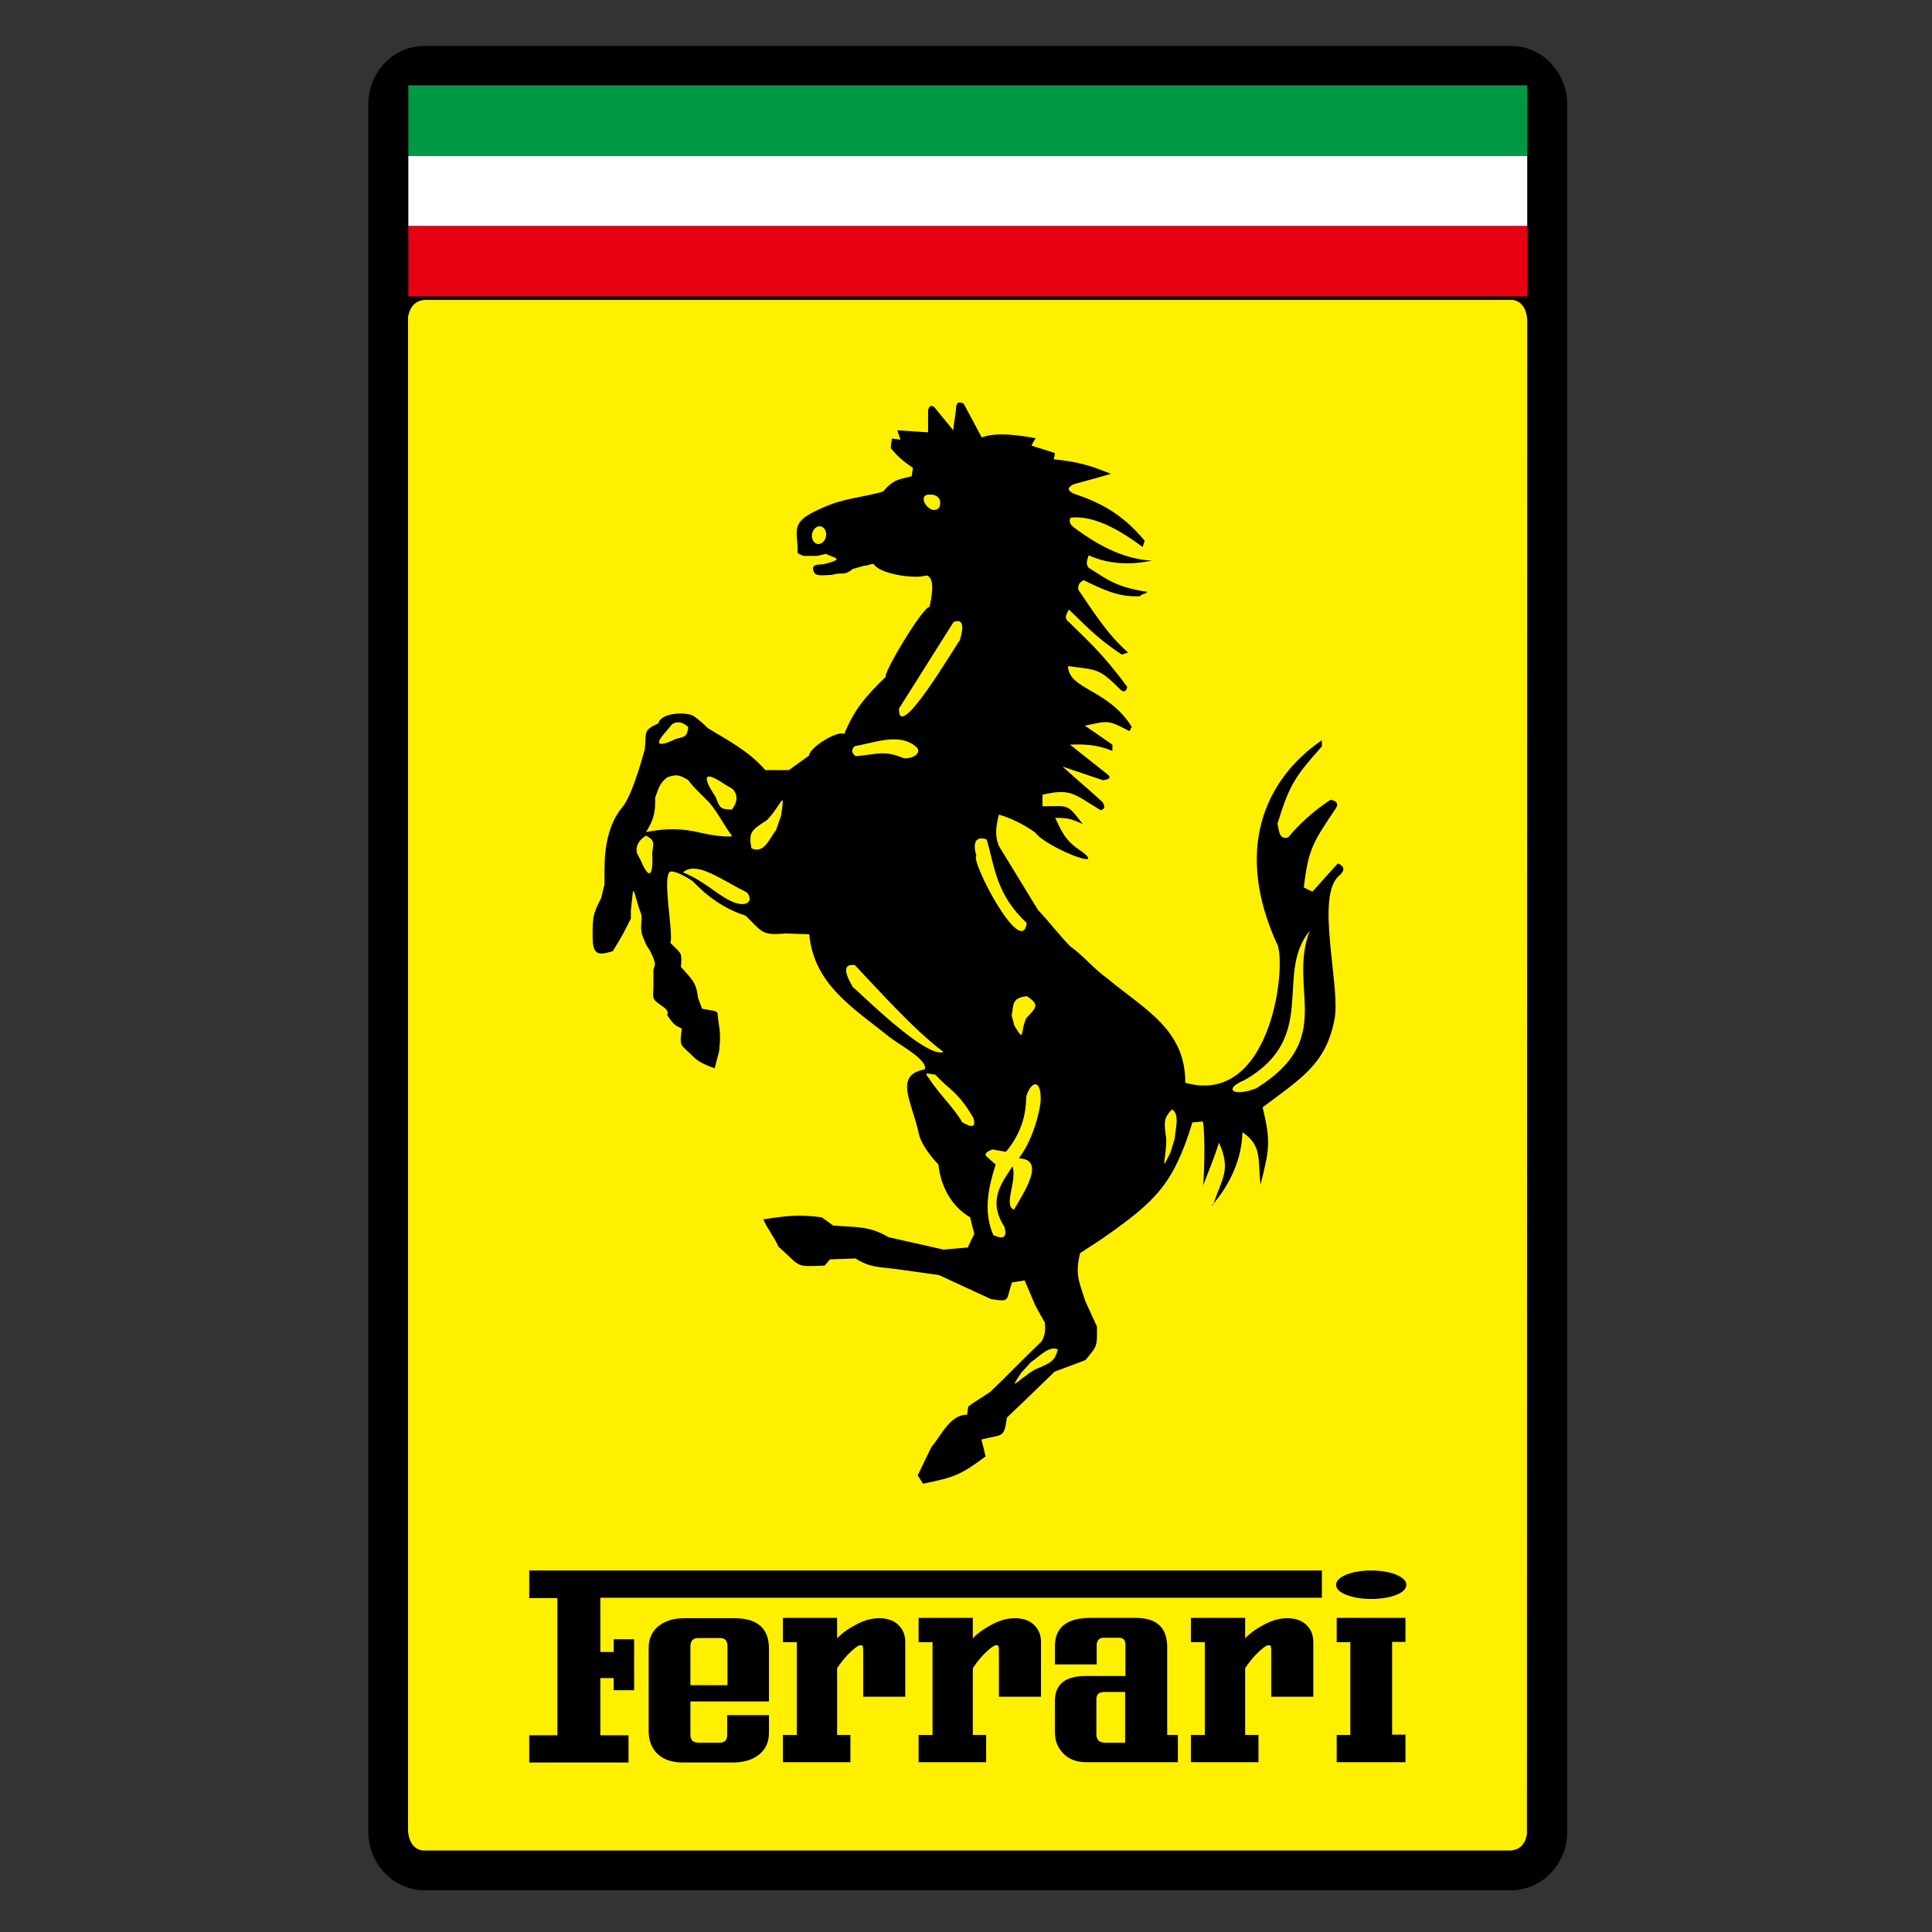
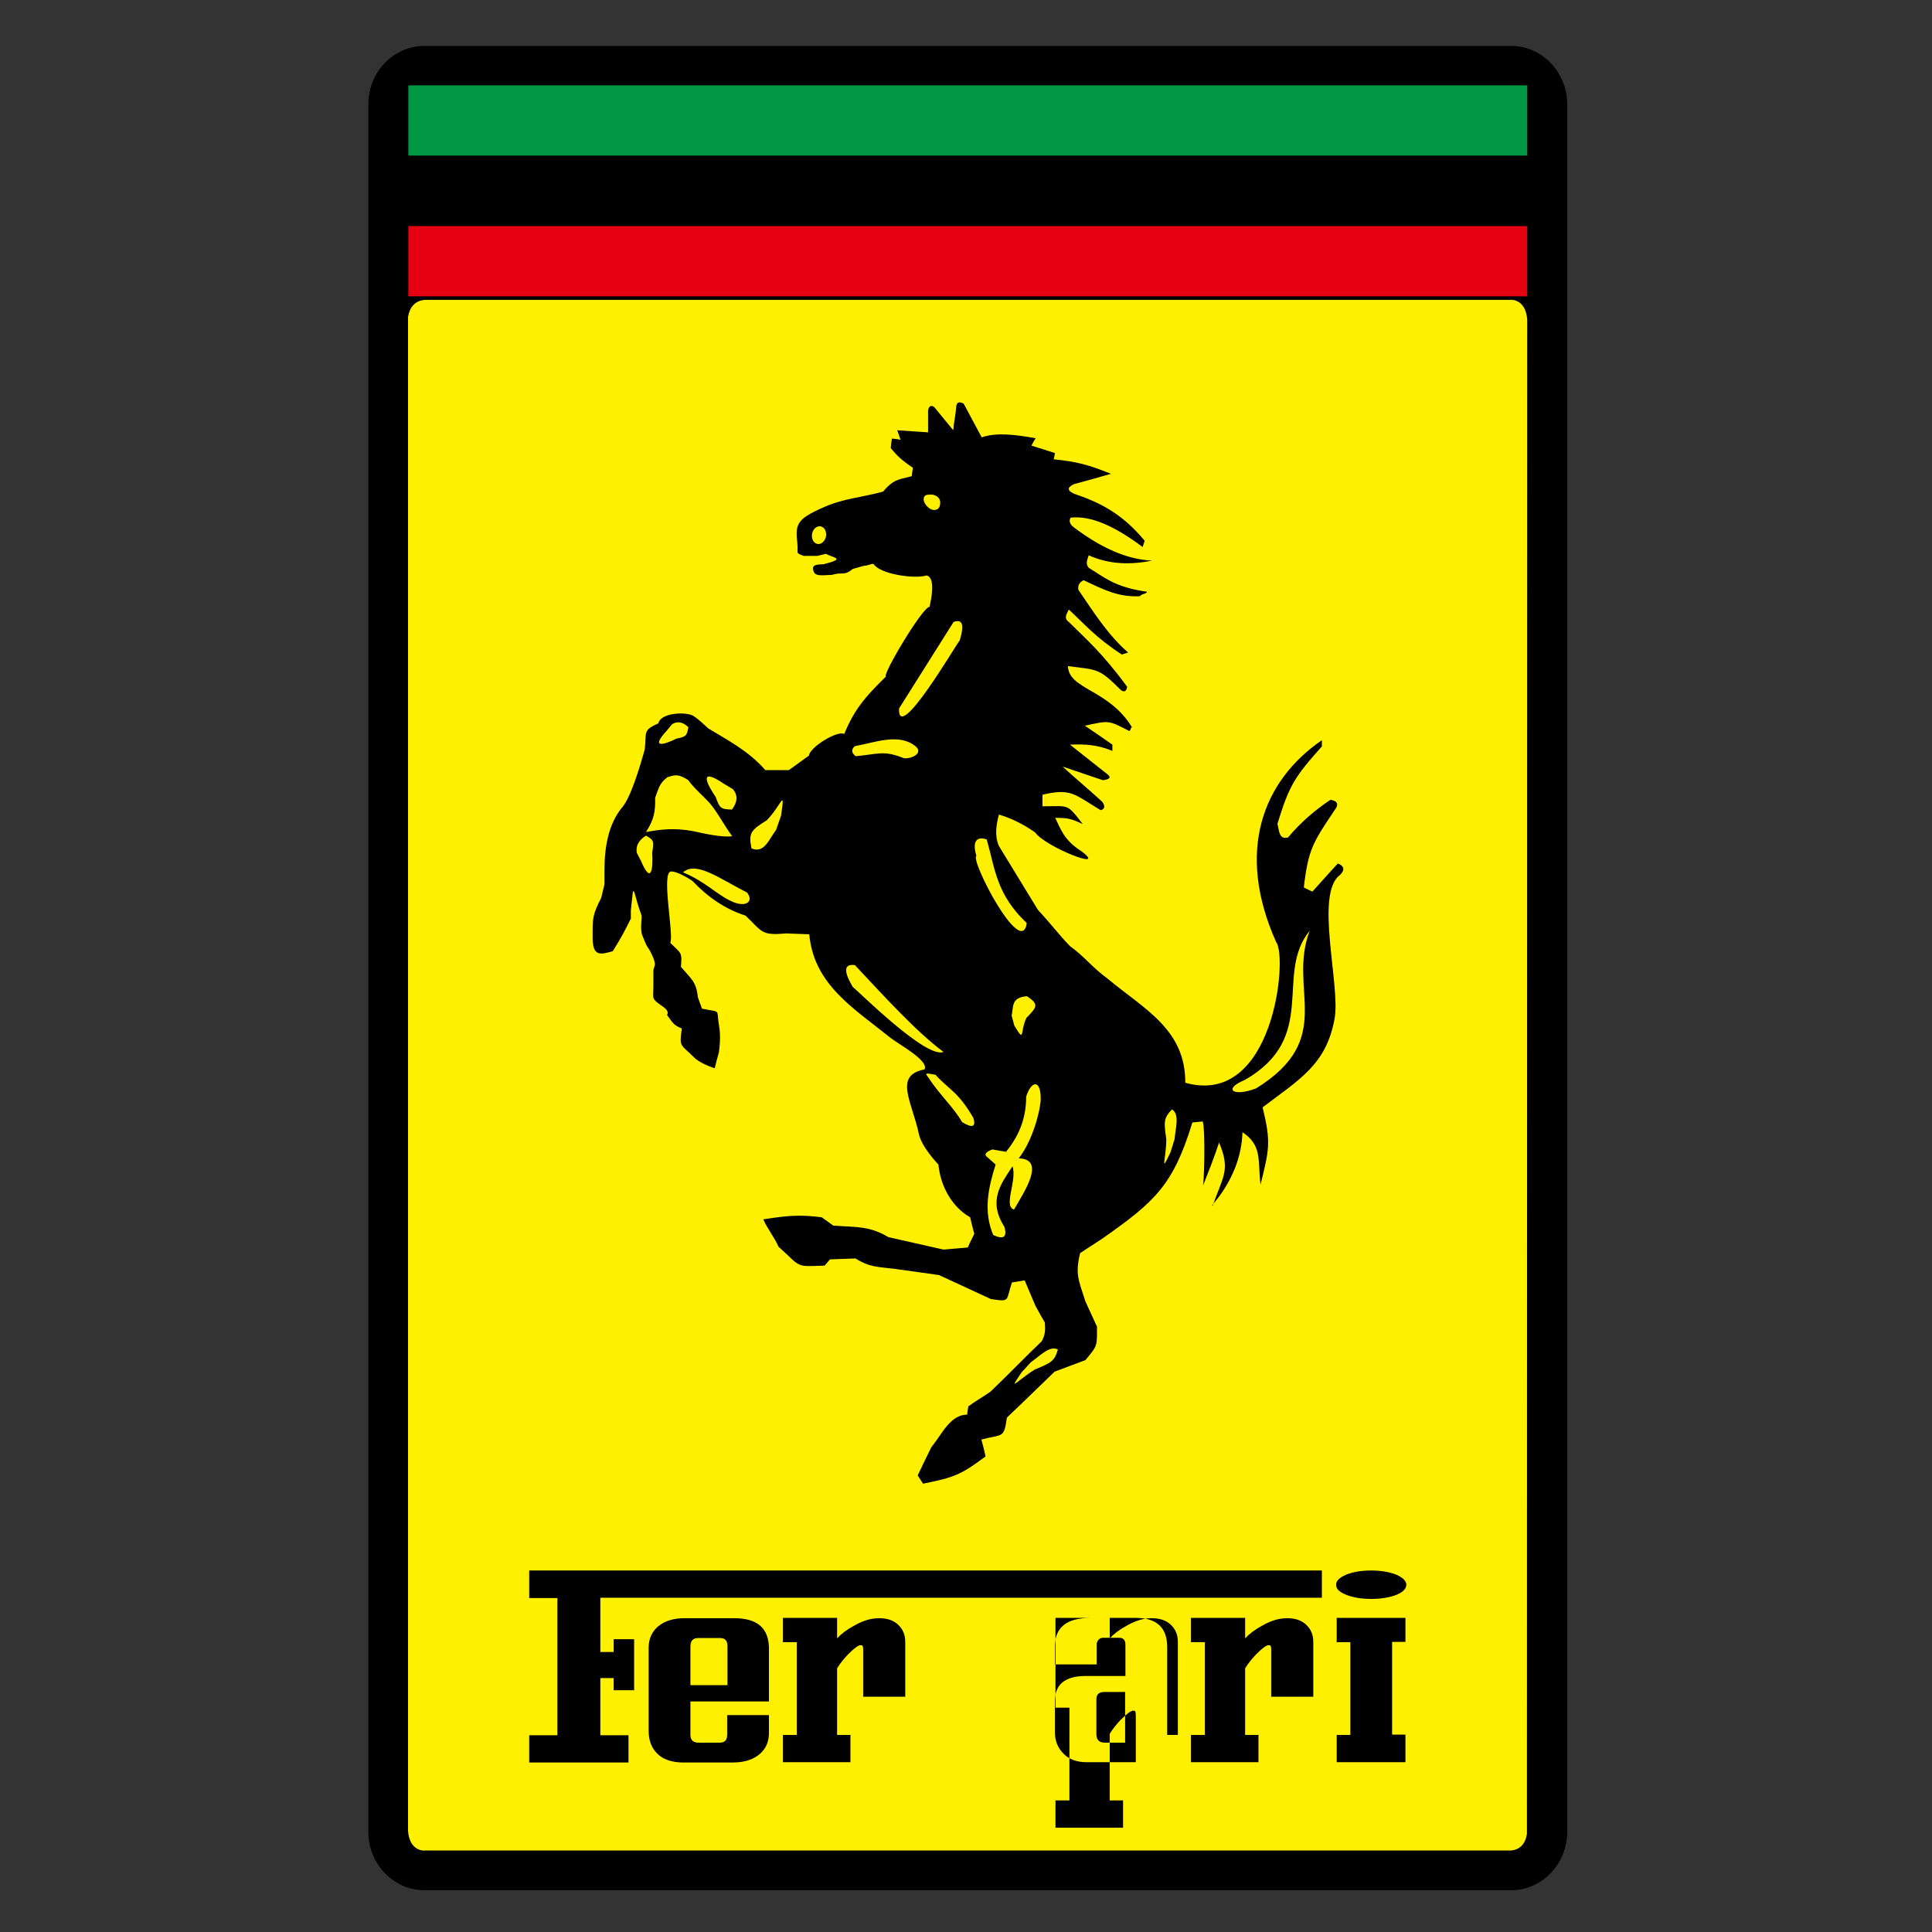
<svg xmlns="http://www.w3.org/2000/svg" xmlns:xlink="http://www.w3.org/1999/xlink" version="1.1" id="layer" x="0px" y="0px" viewBox="0 0 652 652" style="enable-background:new 0 0 652 652;" xml:space="preserve">
  <rect x="0" y="0" width="652" height="652" fill="#333333" stroke="none" />
  <style type="text/css">
	.st0{clip-path:url(#SVGID_2_);fill-rule:evenodd;clip-rule:evenodd;fill:#000;}
	.st1{clip-path:url(#SVGID_2_);fill-rule:evenodd;clip-rule:evenodd;fill:#FFF000;}
	.st2{clip-path:url(#SVGID_2_);fill-rule:evenodd;clip-rule:evenodd;fill:#009844;}
	.st3{clip-path:url(#SVGID_2_);fill-rule:evenodd;clip-rule:evenodd;fill:#FFFFFF;}
	.st4{clip-path:url(#SVGID_2_);fill-rule:evenodd;clip-rule:evenodd;fill:#E50012;}
</style>
  <g>
    <defs>
      <rect id="SVGID_1_" x="123.8" y="14.4" width="406.2" height="623.6" />
    </defs>
    <clipPath id="SVGID_2_">
      <use xlink:href="#SVGID_1_" style="overflow:visible;" />
    </clipPath>
    <path class="st0" d="M143.2,15.5H510c10.4,0,18.9,8.9,18.9,19.7v583c0,10.8-8.5,19.7-18.9,19.7H143.2c-10.4,0-18.9-8.9-18.9-19.7   v-583C124.3,24.3,132.8,15.5,143.2,15.5" />
-     <path class="st1" d="M474.3,594.7h-23.2v-9.2h4.6v-31.3h-4.6V546h23.2v8.1h-4.5v31.3h4.5V594.7z M474.6,534.8   c0,1.3-1.1,2.5-3.3,3.4c-2.3,0.9-5.2,1.4-8.6,1.4c-3.3,0-6.1-0.5-8.4-1.4c-2.3-0.9-3.4-2-3.4-3.4c0-1.3,1.1-2.4,3.4-3.4   c2.3-0.9,5-1.4,8.4-1.4c3.3,0,6.2,0.5,8.5,1.4C473.4,532.4,474.6,533.5,474.6,534.8 M443.2,572.6H429v-15.9c0-0.6-0.1-1.1-0.2-1.3   c-0.1-0.1-0.3-0.2-0.6-0.2c-0.9,0-2.3,1.1-4.4,3.2c-1.4,1.5-2.6,3-3.6,4.6v22.5h4.5v9.2h-22.8v-9.2h4.7v-31.3h-4.7V546h18.3v6.9   c1.4-1.5,3.2-2.9,5.6-4.2c3.1-1.8,5.9-2.6,8.5-2.6c2.8,0,4.9,0.7,6.5,2.2c1.6,1.5,2.4,3.4,2.4,5.8V572.6z M379.7,588V571h-7   c-1.8,0-2.7,0.8-2.7,2.4v11.8c0,1.9,0.9,2.9,2.9,2.9H379.7z M397.5,594.7h-30.8c-3.4,0-6.1-1-8-3.1c-1.8-1.9-2.7-4.2-2.7-7.1V574   c0-5.6,3.5-8.4,10.4-8.4h13.4v-10.5c0-1.6-0.7-2.4-2.1-2.4h-5.3c-0.7,0-1.3,0.2-1.7,0.7c-0.4,0.5-0.6,1-0.6,1.5v6.8H356v-6.1   c0-6.4,4-9.6,12-9.6h15.3c7.1,0,10.6,3.3,10.6,9.9v29.6h3.6V594.7z M351.3,572.6h-14.2v-15.9c0-0.6-0.1-1.1-0.2-1.3   c-0.1-0.1-0.3-0.2-0.6-0.2c-0.9,0-2.3,1.1-4.4,3.2c-1.4,1.5-2.6,3-3.6,4.6v22.5h4.5v9.2h-22.8v-9.2h4.7v-31.3h-4.7V546h18.3v6.9   c1.4-1.5,3.2-2.9,5.6-4.2c3.1-1.8,5.9-2.6,8.5-2.6c2.8,0,4.9,0.7,6.5,2.2c1.6,1.5,2.4,3.4,2.4,5.8V572.6z M305.5,572.6h-14.2v-15.9   c0-0.6-0.1-1.1-0.2-1.3c-0.1-0.1-0.3-0.2-0.6-0.2c-0.9,0-2.3,1.1-4.4,3.2c-1.4,1.5-2.6,3-3.6,4.6v22.5h4.5v9.2h-22.8v-9.2h4.7   v-31.3h-4.7V546h18.3v6.9c1.4-1.5,3.2-2.9,5.6-4.2c3.1-1.8,5.9-2.6,8.5-2.6c2.8,0,4.9,0.7,6.5,2.2c1.6,1.5,2.4,3.4,2.4,5.8V572.6z    M245.5,568.7v-13.1c0-1.9-0.8-2.8-2.4-2.8h-7.6c-1.7,0-2.5,1-2.5,2.9v13H245.5z M259.6,574.2H233v11.3c0,1.7,0.9,2.6,2.7,2.6h7.2   c1.7,0,2.5-0.9,2.5-2.7v-6.6h14.1v6c0,3.1-1.1,5.5-3.3,7.3c-2.2,1.8-5.2,2.7-9,2.7h-16.6c-3.8,0-6.8-1-8.8-3   c-1.9-1.9-2.9-4.4-2.9-7.7v-28c0-3.3,1.3-5.9,3.8-7.7c2.1-1.5,4.9-2.3,8.2-2.3h16.9c7.8,0,11.7,3.4,11.7,10.3V574.2z M446.1,530   v9.2H202.6v18.3h4.5v-4.3h6.9v17.2h-6.9v-4.1h-4.5v19.3h9.5v9.2h-33.5v-9.2h9.5v-46.3h-9.5V530H446.1z M357,455.4   c-1.1,4-2.3,4.5-7.8,6.8c-6,3.7-9.2,8-4.5,1c1.1-1.2,2.1-2.3,3.2-3.5C351,457.6,354.1,454,357,455.4 M423.9,367.3   c27.3-16.9,10.5-33.4,18.1-53.2c-12.1,14.7,3.3,36-22,50.4C412.7,367.5,416,370.3,423.9,367.3 M395.5,374.4   c-2.9,3-2.7,4.3-1.9,10.1c-0.1,7-2.2,11.9,1.4,4.4c0.5-1.5,0.9-3,1.4-4.5C396.7,380.6,398.2,376,395.5,374.4 M346.6,336.2   c4.1,2.8,3.4,3.6-0.2,7.3c-2.3,4.8-0.4,8.7-4.1,2.6c-0.3-1.1-0.6-2.3-0.9-3.4C342.1,340,341,336.6,346.6,336.2 M346.3,370.1   c0,6.2-1.7,12.4-6.8,18.6c-1.6-0.3-3.1-0.5-4.6-0.8c-2.4,0.9-2.9,1.8-1.6,2.7c0.9,0.8,1.8,1.6,2.7,2.4c-2.5,7.9-4.2,15.8-0.8,23.8   c3.5,1.6,4.7,0.7,3.8-2.7c-5.7-8.9-1.2-14.6,2.7-20.5c1.6,4.9-3.2,13.4,0.5,14.6c3.6-6.2,10.8-17,1.6-17.3   c4.9-6.2,7.3-16.5,7.4-19.7C351.4,364.3,348.1,364.4,346.3,370.1 M324.7,378.7c3.5,2.1,4.7,1.6,3.8-1.4c-5.2-9-8.2-9.5-12.8-14.6   c-3-0.5-3.8-0.8-2.5,0.8C317.4,369.9,321.7,373.5,324.7,378.7 M318.4,355c-5.9,2.4-28.9-20.7-30.6-21.9c-3.2-5.4-3-7.9,0.7-7.4   C297.9,335.7,309,348,318.4,355 M346.5,311.5c-1.7,12.3-19.2-21.3-17-22.7c-1.6-5.3,0.5-6.6,3.5-5.5   C335.8,293.1,336.2,301.8,346.5,311.5 M253.6,286.3c-1.1-5.4,0-6.2,5.2-9.5c5-5.2,6.2-11.2,4.8-1.6c-0.6,1.6-1.1,3.3-1.7,4.9   C259.5,283.2,257.9,288.2,253.6,286.3 M247,273.2c-3.8-0.1-4.1-0.4-5.5-4.3c-2.8-4-6.1-10.4,2.8-4.4c1,0.6,2,1.2,3,1.8   C249.1,268.4,248.9,270.7,247,273.2 M232.3,245.4c-0.5,3-0.8,3.2-4.1,3.9c-3.6,1.8-9.1,3.7-3.2-2.7c0.6-0.7,1.2-1.5,1.8-2.2   C228.6,243.3,230.4,243.6,232.3,245.4 M218,282c2.7,1.5,2.7,1.9,2.1,5.8c0.3,4.6-0.1,11.4-3.8,2.7c-0.5-0.9-0.9-1.8-1.4-2.7   C214.5,285.4,215.6,283.5,218,282 M230.5,294.4c7.3,3,11.2,7.3,16,9.6c5.3,2.6,8,0.2,5.6-2.8C243.1,296.7,235,290.4,230.5,294.4    M314.2,166.9c1.7,0,3.1,1.2,3.1,2.6c0,1.4-0.4,2.6-2.1,2.6c-1.7,0-3.5-2.2-3.5-3.6C311.8,167.1,312.5,166.9,314.2,166.9    M303.4,239.1c-0.5,12.3,19.3-21.7,20.5-23c1.6-5.3,0.9-7.3-2.1-6.2C315.7,219.6,309.6,229.3,303.4,239.1 M288.5,251.8   c-1.3,1.1-1.2,2.3,0.3,3.4c7.6-0.7,9.4-2.1,16.3,0.7c2.9,0.2,6.6-1.9,3.8-4.1C303.3,247.3,295.3,250.6,288.5,251.8 M218,280.8   c4.8-0.9,9.6-1.5,16-0.3c3.1,0.7,9.7,2.2,13.1,1.7c-2.7-3.6-4.7-7.7-7.6-11.2c-2.4-2.6-5.2-4.9-7.3-7.8c-3-1.7-3.7-2-7-0.9   c-2.7,2.1-2.9,3.7-4.1,6.9C221.2,274.2,220.6,276.7,218,280.8 M276.6,177.6c1.3,0,2.3,1.3,2.2,3c-0.1,1.6-1.3,3-2.6,3   c-1.3,0-2.3-1.3-2.2-3C274.1,178.9,275.3,177.6,276.6,177.6 M269.1,183.5c-0.7-6.4-0.5-8.2,8.6-12.2c7.1-3.2,13.2-3.4,20.3-5.4   c3.6-4.2,5.1-4,9.7-5.2c0.1-0.9,0.2-1.9,0.4-2.8c-3.3-2.3-5-3.6-7.5-6.7c0.1-1.1,0.2-2.1,0.4-3.2c1,0.1,1.9,0.2,2.9,0.4   c-0.4-1.1-0.7-2.1-1.1-3.2c3.4,0.2,6.9,0.5,10.4,0.7v-2.8v-4.6c0.3-1.5,1-1.9,2.1-1.1c2.1,2.6,4.3,5.2,6.4,7.8   c0.2-2.8,0.8-5.1,1-7.9c0.1-1.5,0.9-1.9,2.5-1.1c2.1,4,4,7.4,6.1,11.4c4.7-1.7,11.2-1,18.2,0.3c-0.5,0.8-1,1.6-1.4,2.5   c2.6,0.8,5.2,1.6,7.9,2.5c-0.1,0.7-0.2,1.4-0.4,2.1c7.9,0.8,11.9,1.9,19.3,4.9c-4.2,1.2-8.3,2.4-12.5,3.5c-2.3,1.1-2.3,2.1,0,3.2   c8,2.7,16,6.3,23.9,15.9c-0.2,0.7-0.5,1.4-0.7,2.1c-9.2-6.9-17.4-10.7-24.3-9.9c-0.7,1.2-0.2,2.4,1.4,3.5   c8.7,6.5,17.4,10.6,26.1,11c-7.1,1.4-14.3,1.4-21.4-1.8c-0.4,1.4-1.2,2.8,0,4.2c5.1,3.1,8.8,6.6,19.7,8.1c0,0.7-2.3,0.8-2.3,1.5   c-7.1,0.4-12-2-19.1-5.4c-1.4,0.7-2,1.7-1.8,3.2c5.1,7.5,10,15.3,16.8,21.2c-0.7,0.2-1.4,0.5-2.1,0.7c-8.9-5.8-12.6-10.3-17.9-15.2   c-0.6,1.4-1.9,2.8,0,4.2c5.9,5.9,11.2,10.3,19.7,21.9c-0.3,1.5-1,1.9-2.1,1.1c-7.4-7.3-7.5-6.8-17.9-8.1c0.3,8,13.7,7.7,21.6,20.6   c-0.6,0.2-0.3,1-0.9,1.3c-7.3-3.8-6.9-3.5-15-1.8c3.1,2.1,6.2,4.2,9.3,6.4v2.1c-5.3-2.2-9.8-2.3-14.3-2.1c4.2,3.3,8.3,6.6,12.5,9.9   c1.5,1.1,1,1.8-1.4,2.1c-4.5-1.5-9.1-3.1-13.6-4.6c4.8,4.4,8.7,7.6,13.4,11.9c1.2,1.7,0.6,2.6-0.6,2.8c-8.8-5.3-9.9-7.5-19.6-5.2   v3.9c9.1,0,8.1-1.1,13.6,6c-3.9-1.8-5-2.1-9.3-2.1c1.9,3.8,2.9,7.5,8.9,11.3c9.1,6.9-12.1-1.4-15.7-6.4c-4-2.8-8.1-4.8-12.2-6   c-0.9,3.5-1.5,7.1,0,10.6c4.4,7.2,8.8,14.4,13.2,21.6c3.7,3.9,7.1,8.4,10.8,12.2c4.9,3.5,7.7,7.4,12.6,10.9   c12.3,10.3,26.4,17.1,26.3,35.2c29.9,8.4,34.6-42.4,30.7-47.4c-13.9-31-4.3-54.7,15.4-68.2v2.1c-9.2,10.3-11,13.1-15,26.1   c0.6,2.3,0.5,5.5,3.6,4.6c4.1-4.9,8.9-9.1,14.3-12.7c2.4,0.4,2.9,1.6,1.4,3.5c-7.3,10.9-8.9,13.2-10.4,26.1   c0.9,0.5,1.9,0.9,2.9,1.4c2.9-3.2,5.7-6.4,8.6-9.5c2.2,0.9,2.4,2.2,0.7,3.9c-8.6,6.3,0.2,37.2-1.8,48.4   c-2.8,15.6-11.8,20.5-24.3,30c2.9,11.9,2.2,14.2-0.7,26.1c-1-8.1,0.7-13.2-6.1-17.7c-0.5,16.3-12.2,26-10,24.7   c3.3-9.6,6.1-11.9,2.1-21.2c-1.6,4.9-3.5,9.7-5.4,14.5c0.6-4.8,0.7-23.2-0.4-21.6c-1.1,0.1-2.1,0.2-3.2,0.3   c-6.5,21.2-12.6,26.7-30.4,39.2c-2.5,1.6-5,3.3-7.5,4.9c-1.7,7.2-0.5,9.1,1.8,16.3c1.3,2.8,2.6,5.7,3.9,8.5c0,6.6,0.3,6.3-3.9,11.3   c-3.5,1.3-6.9,2.6-10.4,3.9c-5.4,5.2-10.7,10.4-16.1,15.5c-1,7.2-1.4,5.5-8.6,7.4c0.5,1.9,1,3.8,1.4,5.7   c-8.4,6.3-10.7,7.1-21.1,9.2c-0.6-0.9-1.2-1.9-1.8-2.8c1.5-3.2,3.1-6.4,4.6-9.5c3.6-4.4,6.4-11,12.1-11c0.1-0.9,0.2-1.9,0.4-2.8   c2.3-1.7,5.1-3.3,7.4-4.9c6-5.7,11.3-11.3,17.3-17c1.3-2.1,1.3-4.2,1.1-6.4c-1.1-1.9-2.2-3.8-3.2-5.7c-1.2-2.8-2.4-5.7-3.6-8.5   c-1.4,0.2-2.9,0.5-4.3,0.7c-2.1,6.2-0.4,6.6-7.1,5.6c-5.8-2.7-11.7-5.4-17.5-8.1c-5-0.7-10-1.4-15-2.1c-5.7-0.7-8.4-0.5-13.2-3.5   c-2.9,0.1-5.7,0.2-8.6,0.3c-0.6,0.7-1.2,1.4-1.8,2.1c-10.1,0.4-7.7,0.7-15.6-6.4c-1.3-3.1-3.8-6.1-5.1-9.2c7.7-1.2,12-1.7,19.7-0.7   c1.3,0.9,2.6,1.9,3.9,2.8c7.5,0.6,12.1,0,18.6,3.9c6.2,1.4,12.4,2.8,18.6,4.2c2.7-0.2,5.5-0.5,8.2-0.7c0.7-1.5,1.4-3.1,2.2-4.6   c-0.5-1.9-1-3.8-1.4-5.6c-6-3.4-10-10.3-10.7-17.8c0,0-5.6-5.7-6.6-10.3c-2.3-10.9-8.6-19.8,1.9-21.8c1.6-2.9-8.4-8.3-11.4-10.6   c-12.7-10.2-25.9-18-27.5-35c-2.6-0.1-5.2-0.2-7.9-0.3c-8.4,0.8-7.9-0.6-13.6-6c-6.9-2.2-12.8-6.3-17.9-11.7c0,0-4.7-3.2-7.2-3.2   c-3.5,0,1,21.4-0.3,24.1c3.7,3.7,4,2.9,3.6,8.1c3.4,4,5.2,5,5.7,10.2c0.5,1.3,0.9,2.6,1.4,3.9c6.8,1.4,4.7-0.2,5.8,6   c0.7,3.9-0.1,8.8-0.1,8.8c-0.5,1.8-1,3.5-1.4,5.3c0,0-4.6-1.4-6.8-3.5c-4.8-4.8-5.2-3.4-4.3-9.9c-2.9-1.2-3.1-2-5-4.6   c0,0,1.1-1.1-1.4-2.8c-4.1-2.9-3.2-2.3-3.2-7.4v-4.6c0-1.8,1.4-1.4-0.4-5.3c-1.8-3.9-1.1-1.1-3.2-6.4c-1.1-2.3-0.1-6.4-0.4-7.1   c-2.3-6.3-2.2-8.4-2.9-8.1c-0.2,2.1-0.5,4.2-0.7,6.4v2.8c-2.2,4.4-3,6-6.1,11c-4.2,1.2-6.8,1.9-6.8-4.6c0-6.7-0.1-7.5,2.9-13.4   c0.4-1.5,0.7-3.1,1.1-4.6v-4.9c0-7.3,1.2-15.4,6.1-21.2c3-3.6,6.3-15.1,7.5-19.4c0.6-6-0.7-6.4,4.6-8.8c0.7-3.6,9.3-4,11.8-2.5   c1.8,1.1,5,4.2,5,4.2c6.7,4.1,13.5,7.5,19.3,14.1c2.6,0,5.2,0,7.9,0c2.3-1.6,4.5-3.3,6.8-4.9c0.3-2.9,9.7-8.6,11.9-7.3   c3.6-8.6,7.1-12.5,14.1-19.4c-1.4-0.4,12.4-23.6,14.7-23.5c0.5-2.4,2.2-9.8-1-10.6c-4.2,1.3-15.9-0.5-17.9-3.9   c-1.3,0-1.7,0.6-3.1,0.6c-1.3,0.4-2.6,0.7-3.9,1.1c-3,2.5-3.6,0.9-7,2c-2.1,0-5.4,0.7-6.1-0.9c-1.3-2.9,1.5-2.5,3.3-2.7   c0.8-0.2,1.7-0.5,2.5-0.7c3.9-1.3,0.7-1.5-1.8-2.8c-1,0.2-1.9,0.5-2.9,0.7c-0.8,0-1.7,0-2.5,0c-0.7,0-1.4,0-2.1,0   C268.3,186.5,269.4,186.9,269.1,183.5 M143.5,101.2l367,0c3.4,0.5,4.7,3.6,4.9,6.7l-0.1,511c-0.5,3.2-2.3,5.5-5.7,5.6l-367,0   c-3.4-0.5-4.7-3.6-4.9-6.6l0-511C138.3,103.6,140.1,101.4,143.5,101.2" />
+     <path class="st1" d="M474.3,594.7h-23.2v-9.2h4.6v-31.3h-4.6V546h23.2v8.1h-4.5v31.3h4.5V594.7z M474.6,534.8   c0,1.3-1.1,2.5-3.3,3.4c-2.3,0.9-5.2,1.4-8.6,1.4c-3.3,0-6.1-0.5-8.4-1.4c-2.3-0.9-3.4-2-3.4-3.4c0-1.3,1.1-2.4,3.4-3.4   c2.3-0.9,5-1.4,8.4-1.4c3.3,0,6.2,0.5,8.5,1.4C473.4,532.4,474.6,533.5,474.6,534.8 M443.2,572.6H429v-15.9c0-0.6-0.1-1.1-0.2-1.3   c-0.1-0.1-0.3-0.2-0.6-0.2c-0.9,0-2.3,1.1-4.4,3.2c-1.4,1.5-2.6,3-3.6,4.6v22.5h4.5v9.2h-22.8v-9.2h4.7v-31.3h-4.7V546h18.3v6.9   c1.4-1.5,3.2-2.9,5.6-4.2c3.1-1.8,5.9-2.6,8.5-2.6c2.8,0,4.9,0.7,6.5,2.2c1.6,1.5,2.4,3.4,2.4,5.8V572.6z M379.7,588V571h-7   c-1.8,0-2.7,0.8-2.7,2.4v11.8c0,1.9,0.9,2.9,2.9,2.9H379.7z M397.5,594.7h-30.8c-3.4,0-6.1-1-8-3.1c-1.8-1.9-2.7-4.2-2.7-7.1V574   c0-5.6,3.5-8.4,10.4-8.4h13.4v-10.5c0-1.6-0.7-2.4-2.1-2.4h-5.3c-0.7,0-1.3,0.2-1.7,0.7c-0.4,0.5-0.6,1-0.6,1.5v6.8H356v-6.1   c0-6.4,4-9.6,12-9.6h15.3c7.1,0,10.6,3.3,10.6,9.9v29.6h3.6V594.7z h-14.2v-15.9c0-0.6-0.1-1.1-0.2-1.3   c-0.1-0.1-0.3-0.2-0.6-0.2c-0.9,0-2.3,1.1-4.4,3.2c-1.4,1.5-2.6,3-3.6,4.6v22.5h4.5v9.2h-22.8v-9.2h4.7v-31.3h-4.7V546h18.3v6.9   c1.4-1.5,3.2-2.9,5.6-4.2c3.1-1.8,5.9-2.6,8.5-2.6c2.8,0,4.9,0.7,6.5,2.2c1.6,1.5,2.4,3.4,2.4,5.8V572.6z M305.5,572.6h-14.2v-15.9   c0-0.6-0.1-1.1-0.2-1.3c-0.1-0.1-0.3-0.2-0.6-0.2c-0.9,0-2.3,1.1-4.4,3.2c-1.4,1.5-2.6,3-3.6,4.6v22.5h4.5v9.2h-22.8v-9.2h4.7   v-31.3h-4.7V546h18.3v6.9c1.4-1.5,3.2-2.9,5.6-4.2c3.1-1.8,5.9-2.6,8.5-2.6c2.8,0,4.9,0.7,6.5,2.2c1.6,1.5,2.4,3.4,2.4,5.8V572.6z    M245.5,568.7v-13.1c0-1.9-0.8-2.8-2.4-2.8h-7.6c-1.7,0-2.5,1-2.5,2.9v13H245.5z M259.6,574.2H233v11.3c0,1.7,0.9,2.6,2.7,2.6h7.2   c1.7,0,2.5-0.9,2.5-2.7v-6.6h14.1v6c0,3.1-1.1,5.5-3.3,7.3c-2.2,1.8-5.2,2.7-9,2.7h-16.6c-3.8,0-6.8-1-8.8-3   c-1.9-1.9-2.9-4.4-2.9-7.7v-28c0-3.3,1.3-5.9,3.8-7.7c2.1-1.5,4.9-2.3,8.2-2.3h16.9c7.8,0,11.7,3.4,11.7,10.3V574.2z M446.1,530   v9.2H202.6v18.3h4.5v-4.3h6.9v17.2h-6.9v-4.1h-4.5v19.3h9.5v9.2h-33.5v-9.2h9.5v-46.3h-9.5V530H446.1z M357,455.4   c-1.1,4-2.3,4.5-7.8,6.8c-6,3.7-9.2,8-4.5,1c1.1-1.2,2.1-2.3,3.2-3.5C351,457.6,354.1,454,357,455.4 M423.9,367.3   c27.3-16.9,10.5-33.4,18.1-53.2c-12.1,14.7,3.3,36-22,50.4C412.7,367.5,416,370.3,423.9,367.3 M395.5,374.4   c-2.9,3-2.7,4.3-1.9,10.1c-0.1,7-2.2,11.9,1.4,4.4c0.5-1.5,0.9-3,1.4-4.5C396.7,380.6,398.2,376,395.5,374.4 M346.6,336.2   c4.1,2.8,3.4,3.6-0.2,7.3c-2.3,4.8-0.4,8.7-4.1,2.6c-0.3-1.1-0.6-2.3-0.9-3.4C342.1,340,341,336.6,346.6,336.2 M346.3,370.1   c0,6.2-1.7,12.4-6.8,18.6c-1.6-0.3-3.1-0.5-4.6-0.8c-2.4,0.9-2.9,1.8-1.6,2.7c0.9,0.8,1.8,1.6,2.7,2.4c-2.5,7.9-4.2,15.8-0.8,23.8   c3.5,1.6,4.7,0.7,3.8-2.7c-5.7-8.9-1.2-14.6,2.7-20.5c1.6,4.9-3.2,13.4,0.5,14.6c3.6-6.2,10.8-17,1.6-17.3   c4.9-6.2,7.3-16.5,7.4-19.7C351.4,364.3,348.1,364.4,346.3,370.1 M324.7,378.7c3.5,2.1,4.7,1.6,3.8-1.4c-5.2-9-8.2-9.5-12.8-14.6   c-3-0.5-3.8-0.8-2.5,0.8C317.4,369.9,321.7,373.5,324.7,378.7 M318.4,355c-5.9,2.4-28.9-20.7-30.6-21.9c-3.2-5.4-3-7.9,0.7-7.4   C297.9,335.7,309,348,318.4,355 M346.5,311.5c-1.7,12.3-19.2-21.3-17-22.7c-1.6-5.3,0.5-6.6,3.5-5.5   C335.8,293.1,336.2,301.8,346.5,311.5 M253.6,286.3c-1.1-5.4,0-6.2,5.2-9.5c5-5.2,6.2-11.2,4.8-1.6c-0.6,1.6-1.1,3.3-1.7,4.9   C259.5,283.2,257.9,288.2,253.6,286.3 M247,273.2c-3.8-0.1-4.1-0.4-5.5-4.3c-2.8-4-6.1-10.4,2.8-4.4c1,0.6,2,1.2,3,1.8   C249.1,268.4,248.9,270.7,247,273.2 M232.3,245.4c-0.5,3-0.8,3.2-4.1,3.9c-3.6,1.8-9.1,3.7-3.2-2.7c0.6-0.7,1.2-1.5,1.8-2.2   C228.6,243.3,230.4,243.6,232.3,245.4 M218,282c2.7,1.5,2.7,1.9,2.1,5.8c0.3,4.6-0.1,11.4-3.8,2.7c-0.5-0.9-0.9-1.8-1.4-2.7   C214.5,285.4,215.6,283.5,218,282 M230.5,294.4c7.3,3,11.2,7.3,16,9.6c5.3,2.6,8,0.2,5.6-2.8C243.1,296.7,235,290.4,230.5,294.4    M314.2,166.9c1.7,0,3.1,1.2,3.1,2.6c0,1.4-0.4,2.6-2.1,2.6c-1.7,0-3.5-2.2-3.5-3.6C311.8,167.1,312.5,166.9,314.2,166.9    M303.4,239.1c-0.5,12.3,19.3-21.7,20.5-23c1.6-5.3,0.9-7.3-2.1-6.2C315.7,219.6,309.6,229.3,303.4,239.1 M288.5,251.8   c-1.3,1.1-1.2,2.3,0.3,3.4c7.6-0.7,9.4-2.1,16.3,0.7c2.9,0.2,6.6-1.9,3.8-4.1C303.3,247.3,295.3,250.6,288.5,251.8 M218,280.8   c4.8-0.9,9.6-1.5,16-0.3c3.1,0.7,9.7,2.2,13.1,1.7c-2.7-3.6-4.7-7.7-7.6-11.2c-2.4-2.6-5.2-4.9-7.3-7.8c-3-1.7-3.7-2-7-0.9   c-2.7,2.1-2.9,3.7-4.1,6.9C221.2,274.2,220.6,276.7,218,280.8 M276.6,177.6c1.3,0,2.3,1.3,2.2,3c-0.1,1.6-1.3,3-2.6,3   c-1.3,0-2.3-1.3-2.2-3C274.1,178.9,275.3,177.6,276.6,177.6 M269.1,183.5c-0.7-6.4-0.5-8.2,8.6-12.2c7.1-3.2,13.2-3.4,20.3-5.4   c3.6-4.2,5.1-4,9.7-5.2c0.1-0.9,0.2-1.9,0.4-2.8c-3.3-2.3-5-3.6-7.5-6.7c0.1-1.1,0.2-2.1,0.4-3.2c1,0.1,1.9,0.2,2.9,0.4   c-0.4-1.1-0.7-2.1-1.1-3.2c3.4,0.2,6.9,0.5,10.4,0.7v-2.8v-4.6c0.3-1.5,1-1.9,2.1-1.1c2.1,2.6,4.3,5.2,6.4,7.8   c0.2-2.8,0.8-5.1,1-7.9c0.1-1.5,0.9-1.9,2.5-1.1c2.1,4,4,7.4,6.1,11.4c4.7-1.7,11.2-1,18.2,0.3c-0.5,0.8-1,1.6-1.4,2.5   c2.6,0.8,5.2,1.6,7.9,2.5c-0.1,0.7-0.2,1.4-0.4,2.1c7.9,0.8,11.9,1.9,19.3,4.9c-4.2,1.2-8.3,2.4-12.5,3.5c-2.3,1.1-2.3,2.1,0,3.2   c8,2.7,16,6.3,23.9,15.9c-0.2,0.7-0.5,1.4-0.7,2.1c-9.2-6.9-17.4-10.7-24.3-9.9c-0.7,1.2-0.2,2.4,1.4,3.5   c8.7,6.5,17.4,10.6,26.1,11c-7.1,1.4-14.3,1.4-21.4-1.8c-0.4,1.4-1.2,2.8,0,4.2c5.1,3.1,8.8,6.6,19.7,8.1c0,0.7-2.3,0.8-2.3,1.5   c-7.1,0.4-12-2-19.1-5.4c-1.4,0.7-2,1.7-1.8,3.2c5.1,7.5,10,15.3,16.8,21.2c-0.7,0.2-1.4,0.5-2.1,0.7c-8.9-5.8-12.6-10.3-17.9-15.2   c-0.6,1.4-1.9,2.8,0,4.2c5.9,5.9,11.2,10.3,19.7,21.9c-0.3,1.5-1,1.9-2.1,1.1c-7.4-7.3-7.5-6.8-17.9-8.1c0.3,8,13.7,7.7,21.6,20.6   c-0.6,0.2-0.3,1-0.9,1.3c-7.3-3.8-6.9-3.5-15-1.8c3.1,2.1,6.2,4.2,9.3,6.4v2.1c-5.3-2.2-9.8-2.3-14.3-2.1c4.2,3.3,8.3,6.6,12.5,9.9   c1.5,1.1,1,1.8-1.4,2.1c-4.5-1.5-9.1-3.1-13.6-4.6c4.8,4.4,8.7,7.6,13.4,11.9c1.2,1.7,0.6,2.6-0.6,2.8c-8.8-5.3-9.9-7.5-19.6-5.2   v3.9c9.1,0,8.1-1.1,13.6,6c-3.9-1.8-5-2.1-9.3-2.1c1.9,3.8,2.9,7.5,8.9,11.3c9.1,6.9-12.1-1.4-15.7-6.4c-4-2.8-8.1-4.8-12.2-6   c-0.9,3.5-1.5,7.1,0,10.6c4.4,7.2,8.8,14.4,13.2,21.6c3.7,3.9,7.1,8.4,10.8,12.2c4.9,3.5,7.7,7.4,12.6,10.9   c12.3,10.3,26.4,17.1,26.3,35.2c29.9,8.4,34.6-42.4,30.7-47.4c-13.9-31-4.3-54.7,15.4-68.2v2.1c-9.2,10.3-11,13.1-15,26.1   c0.6,2.3,0.5,5.5,3.6,4.6c4.1-4.9,8.9-9.1,14.3-12.7c2.4,0.4,2.9,1.6,1.4,3.5c-7.3,10.9-8.9,13.2-10.4,26.1   c0.9,0.5,1.9,0.9,2.9,1.4c2.9-3.2,5.7-6.4,8.6-9.5c2.2,0.9,2.4,2.2,0.7,3.9c-8.6,6.3,0.2,37.2-1.8,48.4   c-2.8,15.6-11.8,20.5-24.3,30c2.9,11.9,2.2,14.2-0.7,26.1c-1-8.1,0.7-13.2-6.1-17.7c-0.5,16.3-12.2,26-10,24.7   c3.3-9.6,6.1-11.9,2.1-21.2c-1.6,4.9-3.5,9.7-5.4,14.5c0.6-4.8,0.7-23.2-0.4-21.6c-1.1,0.1-2.1,0.2-3.2,0.3   c-6.5,21.2-12.6,26.7-30.4,39.2c-2.5,1.6-5,3.3-7.5,4.9c-1.7,7.2-0.5,9.1,1.8,16.3c1.3,2.8,2.6,5.7,3.9,8.5c0,6.6,0.3,6.3-3.9,11.3   c-3.5,1.3-6.9,2.6-10.4,3.9c-5.4,5.2-10.7,10.4-16.1,15.5c-1,7.2-1.4,5.5-8.6,7.4c0.5,1.9,1,3.8,1.4,5.7   c-8.4,6.3-10.7,7.1-21.1,9.2c-0.6-0.9-1.2-1.9-1.8-2.8c1.5-3.2,3.1-6.4,4.6-9.5c3.6-4.4,6.4-11,12.1-11c0.1-0.9,0.2-1.9,0.4-2.8   c2.3-1.7,5.1-3.3,7.4-4.9c6-5.7,11.3-11.3,17.3-17c1.3-2.1,1.3-4.2,1.1-6.4c-1.1-1.9-2.2-3.8-3.2-5.7c-1.2-2.8-2.4-5.7-3.6-8.5   c-1.4,0.2-2.9,0.5-4.3,0.7c-2.1,6.2-0.4,6.6-7.1,5.6c-5.8-2.7-11.7-5.4-17.5-8.1c-5-0.7-10-1.4-15-2.1c-5.7-0.7-8.4-0.5-13.2-3.5   c-2.9,0.1-5.7,0.2-8.6,0.3c-0.6,0.7-1.2,1.4-1.8,2.1c-10.1,0.4-7.7,0.7-15.6-6.4c-1.3-3.1-3.8-6.1-5.1-9.2c7.7-1.2,12-1.7,19.7-0.7   c1.3,0.9,2.6,1.9,3.9,2.8c7.5,0.6,12.1,0,18.6,3.9c6.2,1.4,12.4,2.8,18.6,4.2c2.7-0.2,5.5-0.5,8.2-0.7c0.7-1.5,1.4-3.1,2.2-4.6   c-0.5-1.9-1-3.8-1.4-5.6c-6-3.4-10-10.3-10.7-17.8c0,0-5.6-5.7-6.6-10.3c-2.3-10.9-8.6-19.8,1.9-21.8c1.6-2.9-8.4-8.3-11.4-10.6   c-12.7-10.2-25.9-18-27.5-35c-2.6-0.1-5.2-0.2-7.9-0.3c-8.4,0.8-7.9-0.6-13.6-6c-6.9-2.2-12.8-6.3-17.9-11.7c0,0-4.7-3.2-7.2-3.2   c-3.5,0,1,21.4-0.3,24.1c3.7,3.7,4,2.9,3.6,8.1c3.4,4,5.2,5,5.7,10.2c0.5,1.3,0.9,2.6,1.4,3.9c6.8,1.4,4.7-0.2,5.8,6   c0.7,3.9-0.1,8.8-0.1,8.8c-0.5,1.8-1,3.5-1.4,5.3c0,0-4.6-1.4-6.8-3.5c-4.8-4.8-5.2-3.4-4.3-9.9c-2.9-1.2-3.1-2-5-4.6   c0,0,1.1-1.1-1.4-2.8c-4.1-2.9-3.2-2.3-3.2-7.4v-4.6c0-1.8,1.4-1.4-0.4-5.3c-1.8-3.9-1.1-1.1-3.2-6.4c-1.1-2.3-0.1-6.4-0.4-7.1   c-2.3-6.3-2.2-8.4-2.9-8.1c-0.2,2.1-0.5,4.2-0.7,6.4v2.8c-2.2,4.4-3,6-6.1,11c-4.2,1.2-6.8,1.9-6.8-4.6c0-6.7-0.1-7.5,2.9-13.4   c0.4-1.5,0.7-3.1,1.1-4.6v-4.9c0-7.3,1.2-15.4,6.1-21.2c3-3.6,6.3-15.1,7.5-19.4c0.6-6-0.7-6.4,4.6-8.8c0.7-3.6,9.3-4,11.8-2.5   c1.8,1.1,5,4.2,5,4.2c6.7,4.1,13.5,7.5,19.3,14.1c2.6,0,5.2,0,7.9,0c2.3-1.6,4.5-3.3,6.8-4.9c0.3-2.9,9.7-8.6,11.9-7.3   c3.6-8.6,7.1-12.5,14.1-19.4c-1.4-0.4,12.4-23.6,14.7-23.5c0.5-2.4,2.2-9.8-1-10.6c-4.2,1.3-15.9-0.5-17.9-3.9   c-1.3,0-1.7,0.6-3.1,0.6c-1.3,0.4-2.6,0.7-3.9,1.1c-3,2.5-3.6,0.9-7,2c-2.1,0-5.4,0.7-6.1-0.9c-1.3-2.9,1.5-2.5,3.3-2.7   c0.8-0.2,1.7-0.5,2.5-0.7c3.9-1.3,0.7-1.5-1.8-2.8c-1,0.2-1.9,0.5-2.9,0.7c-0.8,0-1.7,0-2.5,0c-0.7,0-1.4,0-2.1,0   C268.3,186.5,269.4,186.9,269.1,183.5 M143.5,101.2l367,0c3.4,0.5,4.7,3.6,4.9,6.7l-0.1,511c-0.5,3.2-2.3,5.5-5.7,5.6l-367,0   c-3.4-0.5-4.7-3.6-4.9-6.6l0-511C138.3,103.6,140.1,101.4,143.5,101.2" />
    <rect x="137.8" y="28.8" class="st2" width="377.6" height="23.7" />
-     <rect x="137.8" y="52.6" class="st3" width="377.6" height="23.7" />
    <rect x="137.8" y="76.3" class="st4" width="377.6" height="23.7" />
  </g>
</svg>